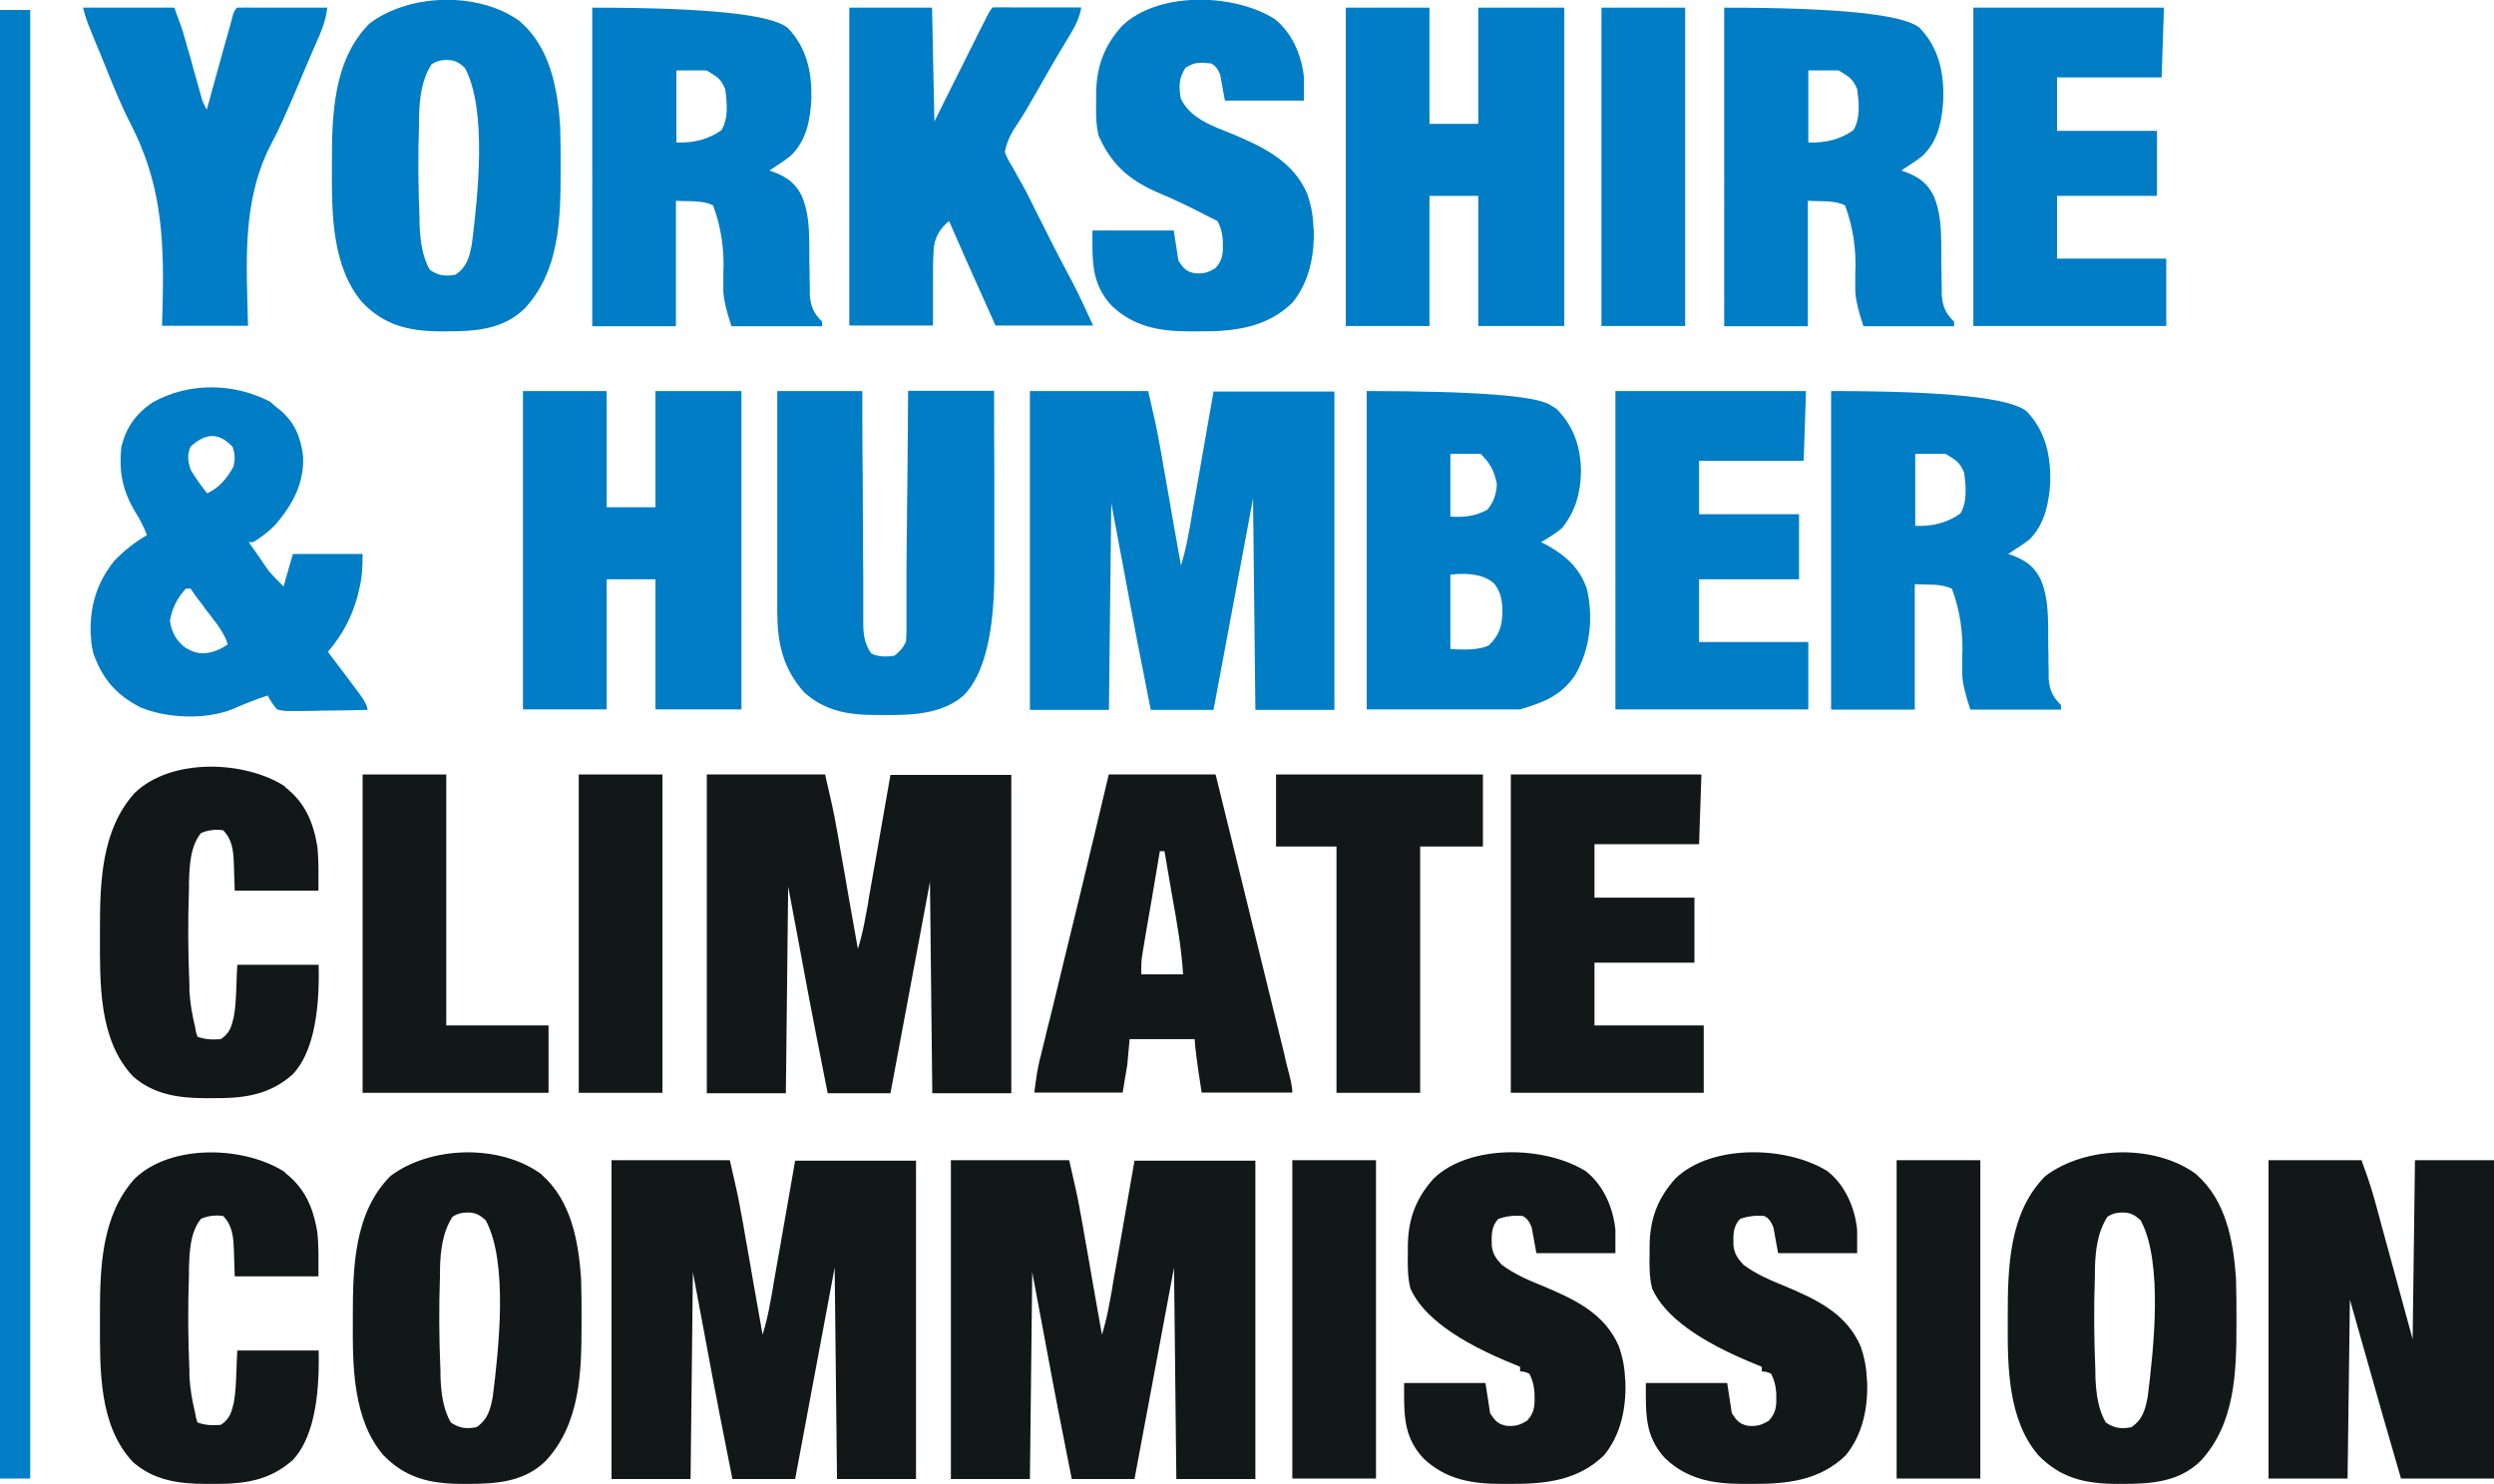
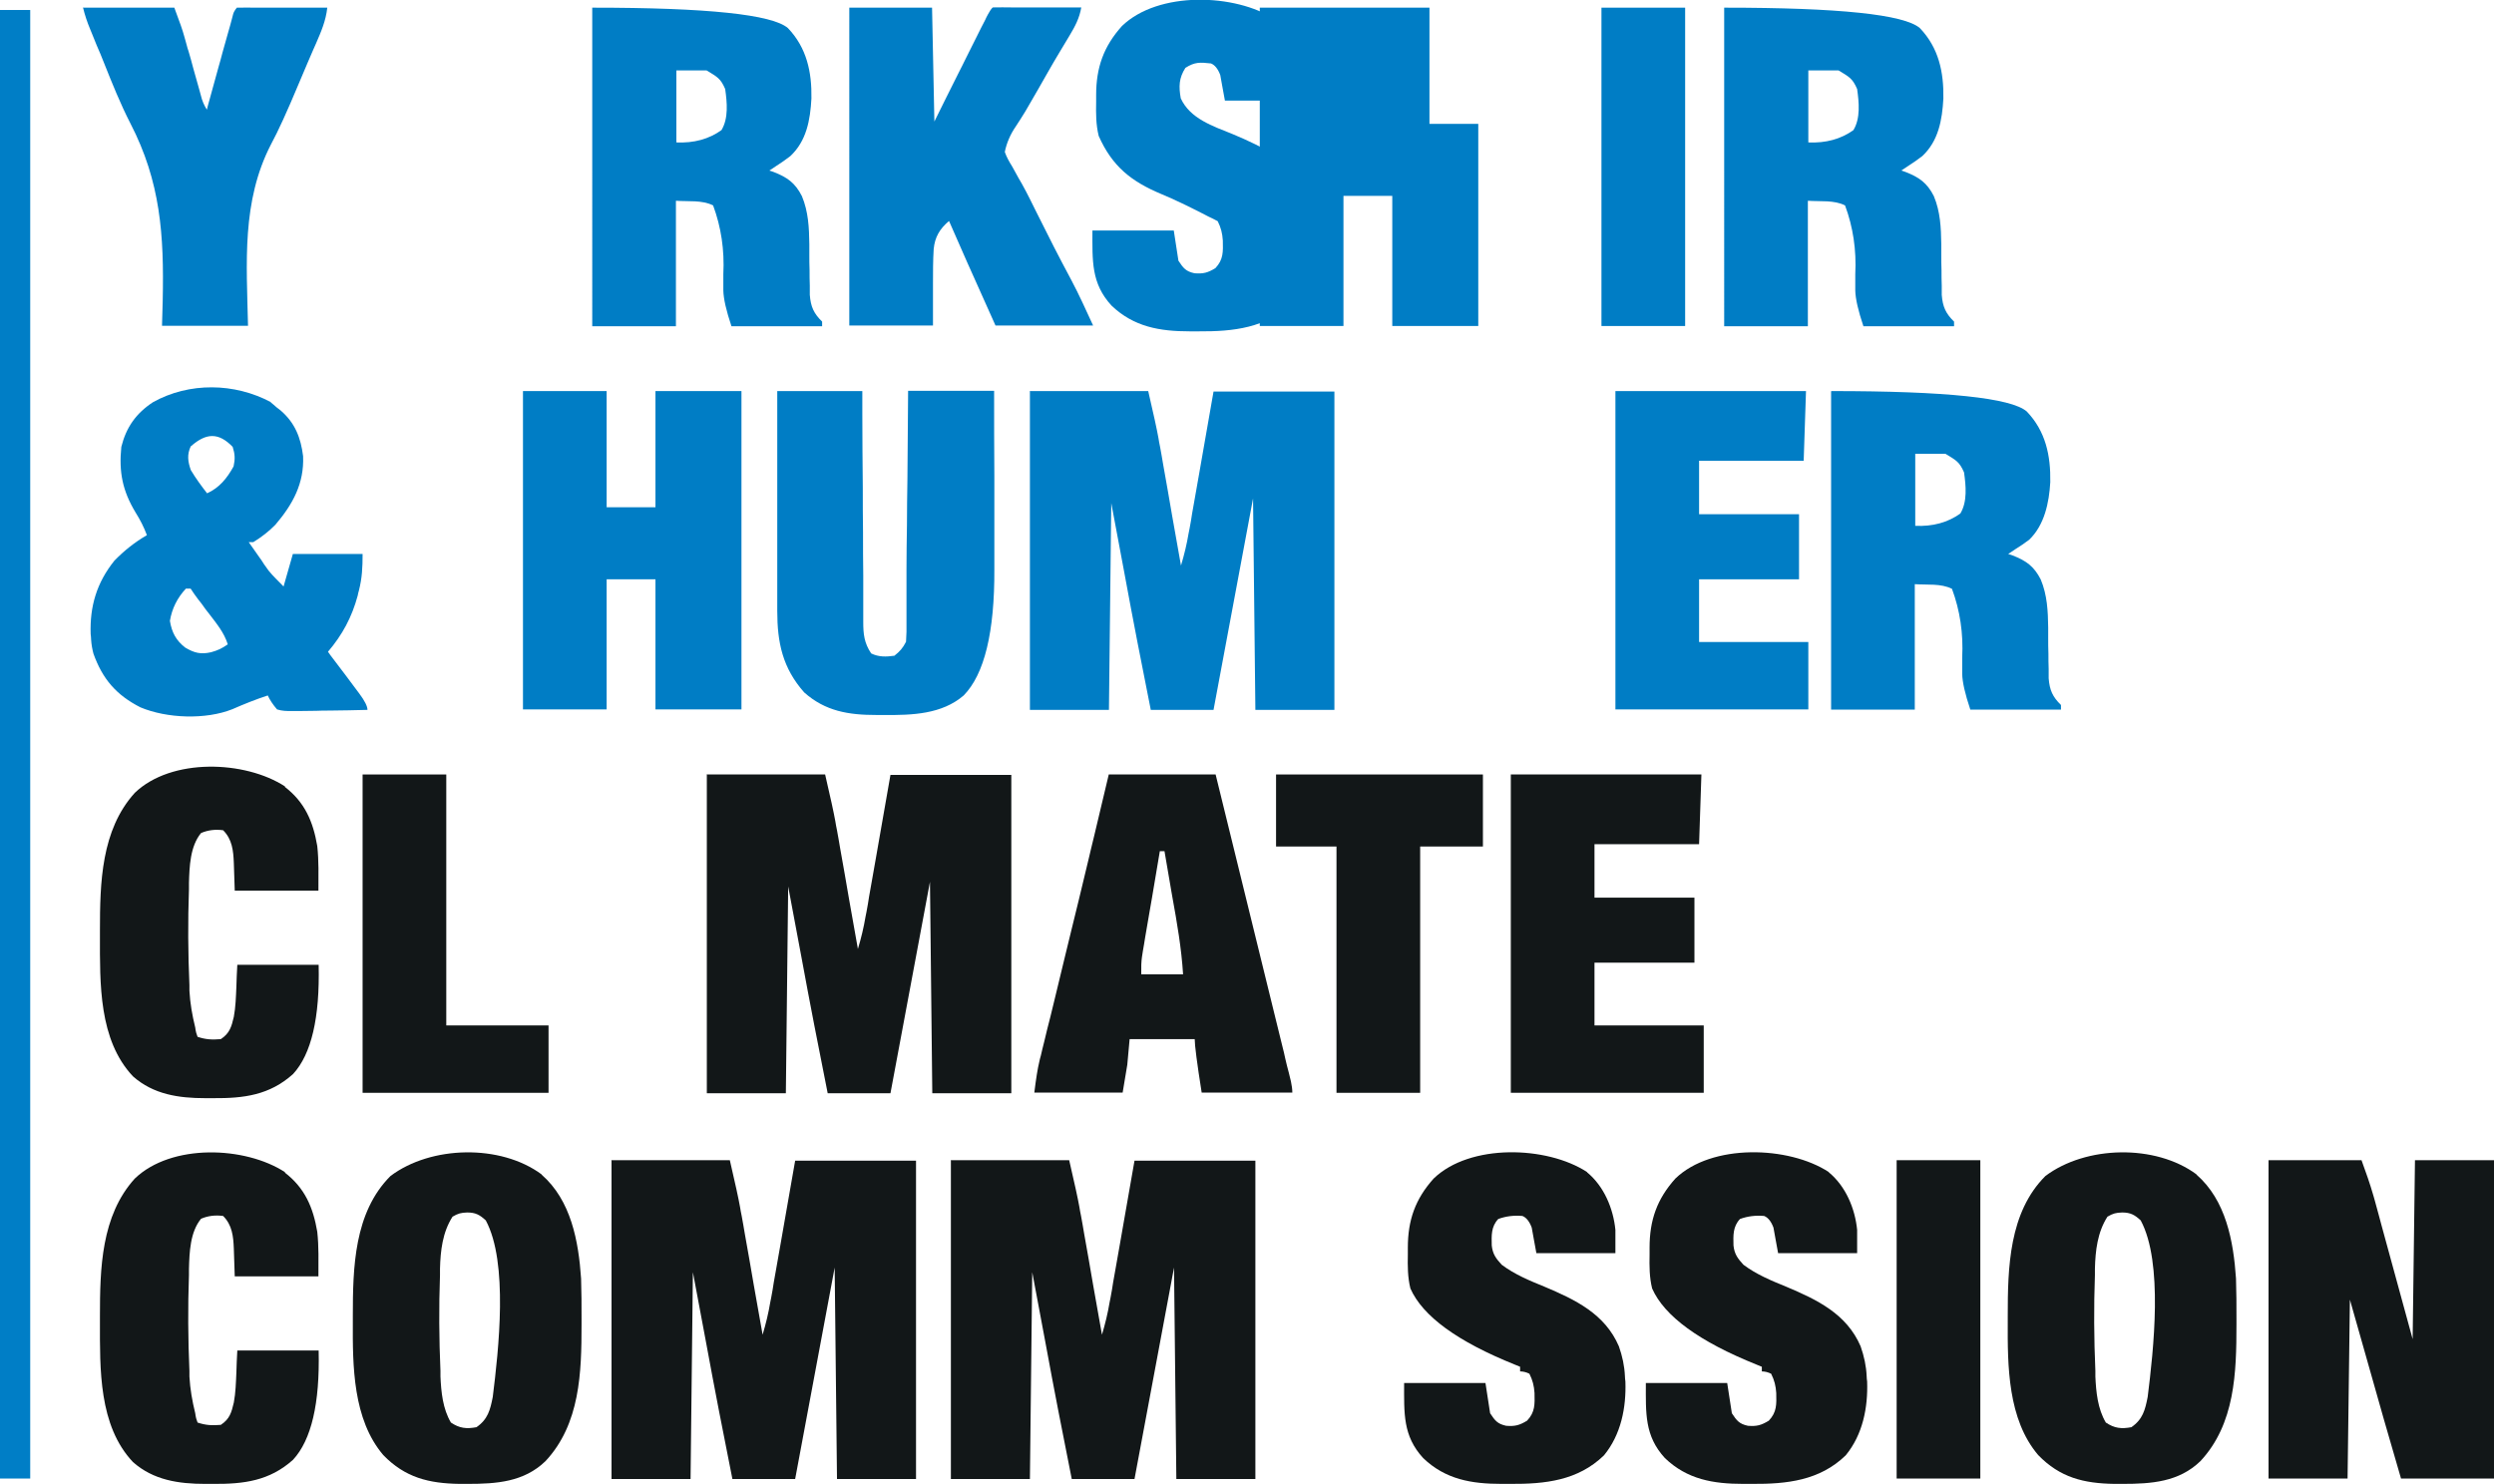
<svg xmlns="http://www.w3.org/2000/svg" id="Layer_1" version="1.1" viewBox="0 0 1073 638.7">
  <defs>
    <style>
      .st0 {
        fill: #121718;
      }

      .st1 {
        fill: #007dc5;
      }

      .st2 {
        fill: #007ec6;
      }
    </style>
  </defs>
  <path class="st0" d="M409,499.3h51q3.4,14.6,4.4,20.2c.2,1.2.4,2.5.7,3.8.2,1.3.5,2.6.7,3.9.2,1.4.5,2.7.7,4.1.6,3.6,1.3,7.1,1.9,10.7.6,3.7,1.3,7.3,1.9,11,1.3,7.1,2.5,14.3,3.8,21.4,1.4-4.7,2.5-9.2,3.3-14q.2-1,.4-2c.4-2.2.8-4.3,1.1-6.5.3-1.5.5-3,.8-4.5.7-4,1.4-7.9,2.1-11.9.8-4.8,1.7-9.5,2.5-14.3,1.3-7.2,2.5-14.5,3.8-21.7h52v137h-34c-.3-30-.7-60.1-1-91-5.6,30-11.2,60.1-17,91h-27c-3.9-19.5-7.7-39-11.3-58.6-1.9-10-3.8-20.1-5.7-30.4-.3,29.4-.7,58.7-1,89h-34v-137Z" />
  <path class="st0" d="M263,499.3h51q3.4,14.6,4.4,20.2c.2,1.2.4,2.5.7,3.8.2,1.3.5,2.6.7,3.9.2,1.4.5,2.7.7,4.1.6,3.6,1.3,7.1,1.9,10.7.6,3.7,1.3,7.3,1.9,11,1.3,7.1,2.5,14.3,3.8,21.4,1.4-4.7,2.5-9.2,3.3-14q.2-1,.4-2c.4-2.2.8-4.3,1.1-6.5.3-1.5.5-3,.8-4.5.7-4,1.4-7.9,2.1-11.9.8-4.8,1.7-9.5,2.5-14.3,1.3-7.2,2.5-14.5,3.8-21.7h52v137h-34c-.3-30-.7-60.1-1-91-5.6,30-11.2,60.1-17,91h-27c-3.9-19.5-7.7-39-11.3-58.6-1.9-10-3.8-20.1-5.7-30.4-.3,29.4-.7,58.7-1,89h-34v-137Z" />
  <path class="st0" d="M304,333.3h51q3.4,14.6,4.4,20.2c.2,1.2.4,2.5.7,3.8.2,1.3.5,2.6.7,3.9.2,1.4.5,2.7.7,4.1.6,3.6,1.3,7.1,1.9,10.7.6,3.7,1.3,7.3,1.9,11,1.3,7.1,2.5,14.3,3.8,21.4,1.4-4.7,2.5-9.2,3.3-14q.2-1,.4-2c.4-2.2.8-4.3,1.1-6.5.3-1.5.5-3,.8-4.5.7-4,1.4-7.9,2.1-11.9.8-4.8,1.7-9.5,2.5-14.3,1.3-7.2,2.5-14.5,3.8-21.7h52v137h-34c-.3-30-.7-60.1-1-91-5.6,30-11.2,60.1-17,91h-27c-3.9-19.5-7.7-39-11.3-58.6-1.9-10-3.8-20.1-5.7-30.4-.3,29.4-.7,58.7-1,89h-34v-137Z" />
  <path class="st1" d="M443,168.3h51q3.4,14.6,4.4,20.2c.2,1.2.4,2.5.7,3.8.2,1.3.5,2.6.7,3.9.2,1.4.5,2.7.7,4.1.6,3.6,1.3,7.1,1.9,10.7.6,3.7,1.3,7.3,1.9,11,1.3,7.1,2.5,14.3,3.8,21.4,1.4-4.7,2.5-9.2,3.3-14q.2-1,.4-2c.4-2.2.8-4.3,1.1-6.5.3-1.5.5-3,.8-4.5.7-4,1.4-7.9,2.1-11.9.8-4.8,1.7-9.5,2.5-14.3,1.3-7.2,2.5-14.5,3.8-21.7h52v137h-34c-.3-30-.7-60.1-1-91-5.6,30-11.2,60.1-17,91h-27c-3.9-19.5-7.7-39-11.3-58.6-1.9-10-3.8-20.1-5.7-30.4-.3,29.4-.7,58.7-1,89h-34v-137Z" />
  <path class="st0" d="M976,499.3h40c1.9,5.2,3.6,10,5.1,15.2.2.7.4,1.4.6,2.1.6,2.2,1.2,4.4,1.8,6.6.4,1.4.7,2.7,1.1,4.1,1.4,5,2.7,10,4.1,15,3.1,11.2,6.1,22.4,9.3,34,.3-25.4.7-50.8,1-77h34v137h-40c-5.1-17.3-10-34.6-14.9-52q-3.5-12.4-7.1-25c-.3,25.4-.7,50.8-1,77h-34v-137Z" />
-   <path class="st1" d="M588,168.3q69.6,0,79,6c.9.5,1.7,1.1,2.6,1.6,7.6,7.6,10.4,16.4,10.6,26.9-.2,9.4-2.3,17.1-8.2,24.5-2.8,2.3-5.8,4.2-9,6,.6.3,1.2.6,1.8.9,8.4,4.5,15,10.2,18,19.5,2.8,12.5,1.3,25.7-5.1,36.8-6.1,9-13.5,11.7-23.7,14.8h-66v-137ZM624,195.3v27q9.3.8,16-3c2.7-3.5,3.8-6.6,4-11-1.2-5.8-2.7-8.7-7-13h-13ZM624,247.3v32q11.7.9,16.6-1.6c4.5-4.5,5.6-8.1,5.8-14.4-.1-4.7-.5-8.1-3.4-12q-5.8-5.5-19-4Z" />
  <path class="st1" d="M116.4,173.1c.9.7,1.7,1.4,2.6,2.2.6.5,1.2.9,1.8,1.4,6.1,5.3,8.6,11.6,9.6,19.6.5,11.7-4.4,20.7-11.9,29.5-2.8,2.9-6.1,5.4-9.5,7.5h-2c1.6,2.2,3.1,4.5,4.7,6.7q.7.9,1.3,1.9t1.3,1.9c.4.6.8,1.1,1.2,1.7,2,2.5,4.3,4.6,6.5,6.9,1.3-4.6,2.6-9.2,4-14h30c0,5.8-.2,10.3-1.6,15.8-.2.7-.4,1.4-.5,2.1-2.5,9.3-6.6,16.9-12.8,24.2.3.4.7.9,1,1.4,1.6,2.1,3.1,4.1,4.7,6.2.5.7,1.1,1.4,1.6,2.1,1.6,2.1,3.1,4.2,4.7,6.3.5.7,1,1.3,1.5,2q3.5,4.7,3.5,7c-5.5.1-11,.3-16.4.3-1.9,0-3.7,0-5.6.1-2.7,0-5.4.1-8,.1q-1.2,0-2.5,0c-2.3,0-4.2,0-6.4-.7q-2.6-3-4-6c-5.2,1.7-10.2,3.7-15.2,5.9-11.5,4.6-28.2,4-39.6-.8-10.4-5.3-16.3-12.2-20.2-23.1q-.8-3-1-6c0-.8-.1-1.6-.2-2.4-.4-12,2.6-22.1,10.2-31.6,4.3-4.4,8.7-7.9,14-11-1.3-3.5-2.9-6.6-4.9-9.8-5.6-9.3-7.2-17.4-6.1-28.2,2.1-8.4,6.3-14.4,13.6-19.2,15.6-8.7,35.1-8.4,50.8,0ZM82.1,192c-1.7,3.6-1.3,6.6,0,10.3,2.1,3.5,4.5,6.8,7,10,5.3-2.4,8.6-6.5,11.4-11.6.7-3.2.6-5.3-.4-8.4-6.1-6.3-11.4-6-17.9-.3ZM80,253.3q-5.6,6-6.9,13.9c.8,4.9,2.6,8.4,6.6,11.5,3.9,2.3,6.6,3,11.1,2,2.9-.8,4.6-1.6,7.2-3.4-1.6-5.1-4.8-8.9-8-13.1-1.1-1.4-2.2-2.8-3.2-4.3-.5-.6-1-1.2-1.5-1.9-1.2-1.5-2.2-3.1-3.3-4.7h-2Z" />
  <path class="st1" d="M225,168.3h36v50h21v-50h37v137h-37v-56h-21v56h-36v-137Z" />
-   <path class="st1" d="M579,3.3h36v50h21V3.3h37v137h-37v-56h-21v56h-36V3.3Z" />
+   <path class="st1" d="M579,3.3h36v50h21V3.3v137h-37v-56h-21v56h-36V3.3Z" />
  <path class="st1" d="M742,3.3q73.9,0,84,8.8c8.1,8.5,10.3,18.9,10.1,30.3-.5,9.2-2.1,18.3-9.1,24.8-2,1.5-3.9,2.9-6,4.2-1,.7-2,1.3-3,2,.6.2,1.2.4,1.8.6,5.9,2.3,9.3,4.7,12.2,10.4,2.8,6.7,3.1,13.6,3.2,20.7,0,1.5,0,2.9,0,4.4,0,2.3,0,4.5.1,6.8,0,2.2,0,4.4.1,6.6,0,1.3,0,2.6,0,4,.4,5.1,1.7,8,5.3,11.5v2h-39q-3.4-10.1-3.5-15.4,0-1.7,0-3.5c0-1.2,0-2.3,0-3.5q.8-15.6-4.4-29.6c-4.8-2.4-10.6-1.6-16-2v54h-36V3.3ZM778,30.3v31q11.3.5,19.4-5.3c3.1-5.1,2.4-12,1.6-17.7-2-4.6-3.4-5.2-8-8h-13Z" />
  <path class="st1" d="M255,3.3q73.9,0,84,8.8c8.1,8.5,10.3,18.9,10.1,30.3-.5,9.2-2.1,18.3-9.1,24.8-2,1.5-3.9,2.9-6,4.2-1,.7-2,1.3-3,2,.6.2,1.2.4,1.8.6,5.9,2.3,9.3,4.7,12.2,10.4,2.8,6.7,3.1,13.6,3.2,20.7,0,1.5,0,2.9,0,4.4,0,2.3,0,4.5.1,6.8,0,2.2,0,4.4.1,6.6,0,1.3,0,2.6,0,4,.4,5.1,1.7,8,5.3,11.5v2h-39q-3.4-10.1-3.5-15.4,0-1.7,0-3.5c0-1.2,0-2.3,0-3.5q.8-15.6-4.4-29.6c-4.8-2.4-10.6-1.6-16-2v54h-36V3.3ZM291,30.3v31q11.3.5,19.4-5.3c3.1-5.1,2.4-12,1.6-17.7-2-4.6-3.4-5.2-8-8h-13Z" />
  <path class="st1" d="M788,168.3q73.9,0,84,8.8c8.1,8.5,10.3,18.9,10.1,30.4-.5,8.8-2.5,18.5-9.1,24.8-2,1.5-3.9,2.8-6,4.1-1,.7-2,1.3-3,2,.6.2,1.2.4,1.8.6,5.9,2.3,9.3,4.7,12.2,10.4,2.8,6.7,3.1,13.6,3.2,20.7,0,1.5,0,2.9,0,4.4,0,2.3,0,4.5.1,6.8,0,2.2,0,4.4.1,6.6,0,1.3,0,2.6,0,4,.4,5.1,1.7,8,5.3,11.5v2h-39q-3.4-10.1-3.5-15.4,0-1.7,0-3.5c0-1.2,0-2.3,0-3.5q.8-15.6-4.4-29.6c-4.8-2.4-10.6-1.6-16-2v54h-36v-137ZM824,195.3v31q11.3.5,19.4-5.3c3.1-5.1,2.4-12,1.6-17.7-2-4.6-3.4-5.2-8-8h-13Z" />
  <path class="st1" d="M365,3.3h36c.3,16.2.7,32.3,1,49,1.7-3.5,3.4-6.9,5.2-10.5,1.7-3.3,3.3-6.7,5-10,1.2-2.3,2.3-4.6,3.5-7,1.7-3.3,3.3-6.7,5-10q.8-1.6,1.6-3.2c.5-1,1-1.9,1.5-2.9.4-.9.8-1.7,1.3-2.6q1-1.9,2-2.9c2.8,0,5.6-.1,8.4,0,.8,0,1.7,0,2.6,0,2.7,0,5.4,0,8.1,0,1.8,0,3.7,0,5.5,0,4.5,0,9,0,13.5,0-.8,4.7-2.7,8.2-5.1,12.2-.9,1.5-1.8,3-2.7,4.5-.5.8-1,1.7-1.5,2.5-3.2,5.3-6.2,10.7-9.3,16.1-1.2,2.1-2.5,4.3-3.7,6.4-.6,1-1.2,2.1-1.8,3.1-1.3,2.1-2.6,4.2-4,6.3q-3.6,5.2-4.8,11.1c.8,2.3,1.9,4.2,3.2,6.3.9,1.6,1.8,3.3,2.7,4.9.5.9,1,1.7,1.5,2.6,2.3,4.1,4.3,8.3,6.4,12.5,4.8,9.7,9.7,19.3,14.8,28.8,3.4,6.4,6.3,12.9,9.4,19.6h-42q-14.4-32-20-45c-4,3.4-6.1,6.9-6.6,12.1-.3,5-.3,9.9-.3,14.9,0,1.7,0,3.5,0,5.2,0,4.3,0,8.5,0,12.8h-36V3.3Z" />
  <path class="st1" d="M335,168.3h36c0,3.2,0,6.4,0,9.7,0,10.6.1,21.2.2,31.8,0,6.4,0,12.9.1,19.3,0,6.2,0,12.4.1,18.6,0,2.4,0,4.7,0,7.1,0,3.3,0,6.6,0,9.9,0,1,0,2,0,3,0,5.2.4,9,3.4,13.5,3.2,1.6,6.5,1.5,10,1,2.4-1.9,3.6-3.3,5-6,.1-1.4.1-2.9.2-4.3,0-.9,0-1.8,0-2.8,0-1,0-2,0-3,0-1.1,0-2.1,0-3.2,0-3.5,0-7,0-10.5,0-2.4,0-4.8,0-7.3,0-6.4.1-12.8.2-19.1,0-6.5.1-13,.2-19.5.1-12.8.2-25.5.3-38.3h37c0,12.3,0,24.5.1,36.8,0,5.7,0,11.4,0,17.1,0,5.5,0,11,0,16.5,0,2.1,0,4.2,0,6.3q.2,40.7-13.2,54.4c-9.4,8.1-22.2,8.5-34,8.4-1.2,0-2.4,0-3.6,0-11.9,0-21.9-1.6-31-9.7-9.3-10.5-11.6-21.4-11.6-35.1,0-1,0-2.1,0-3.1,0-3.4,0-6.8,0-10.1,0-2.3,0-4.7,0-7,0-6.2,0-12.3,0-18.5,0-6.3,0-12.6,0-18.9,0-12.3,0-24.7,0-37Z" />
  <path class="st0" d="M945,505.5c12.7,11.1,15.9,28.6,17,44.7.2,5.8.2,11.6.2,17.4,0,.8,0,1.6,0,2.4,0,20.7-.6,42.8-15.5,58.8-9.3,9-21.1,9.8-33.5,9.8-1.2,0-2.3,0-3.5,0-13.2-.2-23.4-2.7-32.8-12.4-13.1-15.4-13.2-38.3-13.1-57.6,0-.7,0-1.4,0-2.2,0-20.8.5-44.6,16.2-60.3,17.4-13.1,47.3-13.8,65-.7ZM906.7,523.6c-4.3,6.7-5.2,14.6-5.4,22.4,0,.9,0,1.8,0,2.7-.5,13.8-.4,27.6.2,41.3,0,.8,0,1.6,0,2.4.3,6.7,1,13.9,4.5,19.8,3.7,2.5,6.7,2.8,11,2,4.9-3.4,5.9-7.4,7-13,2.5-20.1,6.8-57.8-3-76-2.6-2.4-4.4-3.4-8-3.4-2.7.1-3.9.4-6.3,1.8Z" />
  <path class="st0" d="M233,505.5c12.7,11.1,15.9,28.6,17,44.7.2,5.8.2,11.6.2,17.4,0,.8,0,1.6,0,2.4,0,20.7-.6,42.8-15.5,58.8-9.3,9-21.1,9.8-33.5,9.8-1.2,0-2.3,0-3.5,0-13.2-.2-23.4-2.7-32.8-12.4-13.1-15.4-13.2-38.3-13.1-57.6,0-.7,0-1.4,0-2.2,0-20.8.5-44.6,16.2-60.3,17.4-13.1,47.3-13.8,65-.7ZM194.7,523.6c-4.3,6.7-5.2,14.6-5.4,22.4,0,.9,0,1.8,0,2.7-.5,13.8-.4,27.6.2,41.3,0,.8,0,1.6,0,2.4.3,6.7,1,13.9,4.5,19.8,3.7,2.5,6.7,2.8,11,2,4.9-3.4,5.9-7.4,7-13,2.5-20.1,6.8-57.8-3-76-2.6-2.4-4.4-3.4-8-3.4-2.7.1-3.9.4-6.3,1.8Z" />
-   <path class="st1" d="M224,9.5c12.7,11.1,15.9,28.6,17,44.7.2,5.8.2,11.6.2,17.4,0,.8,0,1.6,0,2.4,0,20.7-.6,42.8-15.5,58.8-9.3,9-21.1,9.8-33.5,9.8-1.2,0-2.3,0-3.5,0-13.2-.2-23.4-2.7-32.8-12.4-13.1-15.4-13.2-38.3-13.1-57.6,0-.7,0-1.4,0-2.2,0-20.8.5-44.6,16.2-60.3,17.4-13.1,47.3-13.8,65-.7ZM185.7,27.6c-4.3,6.7-5.2,14.6-5.4,22.4,0,.9,0,1.8,0,2.7-.5,13.8-.4,27.6.2,41.3,0,.8,0,1.6,0,2.4.3,6.7,1,13.9,4.5,19.8,3.7,2.5,6.7,2.8,11,2,4.9-3.4,5.9-7.4,7-13,2.5-20.1,6.8-57.8-3-76-2.6-2.4-4.4-3.4-8-3.4-2.7.1-3.9.4-6.3,1.8Z" />
  <path class="st0" d="M477,333.3h46c7.7,31.4,15.4,62.7,23.1,94.1.9,3.5,1.7,7.1,2.6,10.6,1,4.2,2.1,8.4,3.1,12.6.4,1.6.8,3.1,1.1,4.7.5,2.1,1,4.3,1.6,6.4.3,1.2.6,2.4.9,3.7q.6,2.8.6,4.8h-39q-3-19-3-23h-28c-.3,3.6-.7,7.3-1,11-.7,4-1.3,7.9-2,12h-38q1.1-9,2.1-13.1c.2-.9.4-1.9.7-2.8.2-1,.5-2,.7-3,.3-1.1.5-2.1.8-3.2.8-3.5,1.7-7,2.6-10.5.6-2.5,1.2-4.9,1.8-7.4,1.4-5.8,2.8-11.6,4.2-17.4,2.1-8.5,4.1-17,6.2-25.4,1.5-6.1,2.9-12.2,4.4-18.3.3-1.1.5-2.3.8-3.4.5-2.1,1-4.2,1.5-6.2,2.1-8.7,4.1-17.4,6.2-26.1ZM499,366.3c-1.1,6.7-2.3,13.5-3.4,20.2-.4,2.3-.8,4.6-1.2,6.9-.6,3.3-1.1,6.6-1.7,9.9q-.3,1.5-.5,3.1c-.2,1-.3,1.9-.5,2.9-.1.8-.3,1.7-.4,2.6q-.4,2.8-.3,7.4h18c-.7-11.2-2.6-22.2-4.6-33.2-.3-1.9-.7-3.8-1-5.8-.8-4.7-1.6-9.3-2.4-14h-2Z" />
  <path class="st0" d="M786.8,504.5c7.3,6,11.3,15.6,12.2,24.8v10h-34c-.7-3.6-1.3-7.3-2-11q-1.5-4-4-5-5.5-.5-10.4,1.3c-3.1,3.3-2.9,7.1-2.8,11.4.4,3.7,1.8,5.6,4.3,8.3,5.6,4.2,11.9,6.8,18.3,9.4,13.3,5.6,26.1,11.7,32.1,25.7,1.5,4.3,2.4,8.4,2.6,12.9,0,.7.1,1.5.2,2.2.4,11.3-1.9,22.9-9.2,31.8-11.2,10.9-25.4,12.4-40.3,12.3-1.2,0-2.5,0-3.8,0-12.9,0-24.1-1.9-33.7-11.1-8.8-9.6-8.2-19.3-8.2-32.3h35c.7,4.3,1.3,8.6,2,13,2.1,3.2,3.2,4.6,6.9,5.4,3.8.3,5.7-.2,9-2.2,3.5-3.7,3.3-7.1,3.2-11.9-.2-3.1-.8-5.5-2.2-8.3q-2-1-4-1v-2c-.7-.3-1.4-.6-2.2-.9q-37.1-14.9-45-32.8c-1.2-4.9-1.2-9.6-1.1-14.6,0-1,0-2,0-3,0-11.8,3.2-20.9,11.1-29.7,15.6-15.1,48.7-14.1,66-2.8Z" />
  <path class="st0" d="M682.8,504.5c7.3,6,11.3,15.6,12.2,24.8v10h-34c-.7-3.6-1.3-7.3-2-11q-1.5-4-4-5-5.5-.5-10.4,1.3c-3.1,3.3-2.9,7.1-2.8,11.4.4,3.7,1.8,5.6,4.3,8.3,5.6,4.2,11.9,6.8,18.3,9.4,13.3,5.6,26.1,11.7,32.1,25.7,1.5,4.3,2.4,8.4,2.6,12.9,0,.7.1,1.5.2,2.2.4,11.3-1.9,22.9-9.2,31.8-11.2,10.9-25.4,12.4-40.3,12.3-1.2,0-2.5,0-3.8,0-12.9,0-24.1-1.9-33.7-11.1-8.8-9.6-8.2-19.3-8.2-32.3h35c.7,4.3,1.3,8.6,2,13,2.1,3.2,3.2,4.6,6.9,5.4,3.8.3,5.7-.2,9-2.2,3.5-3.7,3.3-7.1,3.2-11.9-.2-3.1-.8-5.5-2.2-8.3q-2-1-4-1v-2c-.7-.3-1.4-.6-2.2-.9q-37.1-14.9-45-32.8c-1.2-4.9-1.2-9.6-1.1-14.6,0-1,0-2,0-3,0-11.8,3.2-20.9,11.1-29.7,15.6-15.1,48.7-14.1,66-2.8Z" />
  <path class="st1" d="M548.8,8.5c7.3,6,11.3,15.6,12.2,24.8v10h-34c-.7-3.6-1.3-7.3-2-11q-1.5-4-4-5c-4.7-.5-6.9-.7-11,1.9-2.8,4.4-2.9,8-2,13.1,4,8.8,13.9,12,22.3,15.4,13.3,5.6,26.1,11.7,32.1,25.7,1.5,4.3,2.4,8.4,2.6,12.9,0,.7.1,1.5.2,2.2.4,11.3-1.9,22.9-9.2,31.8-11.2,10.9-25.4,12.4-40.3,12.3-1.2,0-2.5,0-3.8,0-12.9,0-24.1-1.9-33.7-11.1-8.8-9.6-8.2-19.3-8.2-32.3h35c.7,4.3,1.3,8.6,2,13,2.1,3.2,3.2,4.6,6.9,5.4,3.8.3,5.7-.2,9-2.2,3.5-3.7,3.3-7.1,3.2-11.9-.2-3.1-.8-5.5-2.2-8.3q-1.8-1-4-2c-1-.5-1.9-1-2.9-1.5-5.7-2.9-11.4-5.7-17.4-8.2-12.9-5.4-21.1-11.9-26.9-25-1.2-4.9-1.2-9.6-1.1-14.6,0-1,0-2,0-3,0-11.8,3.2-20.9,11.1-29.7,15.6-15.1,48.7-14.1,66-2.8Z" />
  <path class="st0" d="M650,333.3h82c-.3,9.9-.7,19.8-1,30h-45v23h43v28h-43v27h47v29h-83v-137Z" />
  <path class="st1" d="M695,168.3h82c-.3,9.9-.7,19.8-1,30h-45v23h43v28h-43v27h47v29h-83v-137Z" />
-   <path class="st1" d="M849,3.3h82c-.3,9.9-.7,19.8-1,30h-45v23h43v28h-43v27h47v29h-83V3.3Z" />
  <path class="st0" d="M122.5,504.6c8.6,6.6,12.2,14.9,14,25.5.7,6.4.5,12.7.5,19.2h-36q-.3-9.1-.4-12c-.2-5.2-.7-10.1-4.6-14q-5.1-.7-9.5,1.2c-4.7,5.7-5,14.4-5.2,21.5,0,.9,0,1.8,0,2.7-.5,13.8-.4,27.6.2,41.3q0,1.2,0,2.4c.3,5.4,1.2,10.5,2.5,15.8.1.7.2,1.5.4,2.2.2.6.4,1.2.6,1.8,3.6,1.2,6.2,1.3,10,1,3.8-2.5,4.6-5.3,5.6-9.6.8-4.3.9-8.5,1.1-12.9.1-3.1.2-6.3.4-9.5h35q.8,34.2-11,47c-10.1,9.1-21.2,10.5-34.4,10.4-1.1,0-2.3,0-3.4,0-11.4,0-22.3-1.6-31.1-9.4-14.8-15.7-14.2-40.1-14.2-60.4,0-.7,0-1.5,0-2.3,0-20.5.5-43.3,15-59.3,15.7-15.1,47.4-14,64.7-2.7Z" />
  <path class="st0" d="M122.5,338.6c8.6,6.6,12.2,14.9,14,25.5.7,6.4.5,12.7.5,19.2h-36q-.3-9.1-.4-12c-.2-5.2-.7-10.1-4.6-14q-5.1-.7-9.5,1.2c-4.7,5.7-5,14.4-5.2,21.5,0,.9,0,1.8,0,2.7-.5,13.8-.4,27.6.2,41.3q0,1.2,0,2.4c.3,5.4,1.2,10.5,2.5,15.8.1.7.2,1.5.4,2.2.2.6.4,1.2.6,1.8,3.6,1.2,6.2,1.3,10,1,3.8-2.5,4.6-5.3,5.6-9.6.8-4.3.9-8.5,1.1-12.9.1-3.1.2-6.3.4-9.5h35q.8,34.2-11,47c-10.1,9.1-21.2,10.5-34.4,10.4-1.1,0-2.3,0-3.4,0-11.4,0-22.3-1.6-31.1-9.4-14.8-15.7-14.2-40.1-14.2-60.4,0-.7,0-1.5,0-2.3,0-20.5.5-43.3,15-59.3,15.7-15.1,47.4-14,64.7-2.7Z" />
  <path class="st2" d="M0,4.3h13v632H0V4.3Z" />
  <path class="st1" d="M36,3.3h39q3.4,9,4.2,12.1c.2.7.4,1.4.6,2.1.2.7.4,1.4.6,2.2.2.8.4,1.5.7,2.3.7,2.4,1.4,4.8,2,7.2.9,3.2,1.8,6.4,2.7,9.6.2.7.4,1.5.6,2.2q.8,3.4,2.6,6.2c.1-.5.3-1.1.4-1.6,1.5-5.6,3.1-11.1,4.6-16.7.6-2.1,1.2-4.2,1.7-6.2.8-3,1.7-6,2.5-8.9.3-.9.5-1.9.8-2.8.2-.9.5-1.7.7-2.6q.3-1.1.6-2.3t1.6-2.8c2.9,0,5.7-.1,8.6,0q1.3,0,2.6,0c2.8,0,5.5,0,8.3,0,1.9,0,3.7,0,5.6,0,4.6,0,9.2,0,13.8,0-.6,5.6-2.6,10.2-4.8,15.3-.4.9-.8,1.8-1.2,2.7-.8,1.9-1.7,3.9-2.5,5.8-1.3,3.1-2.6,6.2-3.9,9.2q-7.3,17.5-11.8,25.8c-12.7,24.6-10.5,51-9.9,78.1h-37c.1-3.6.2-7.2.3-10.9.6-28.2-.9-51-13.9-76.2-4.3-8.4-7.8-17.1-11.3-25.9-1-2.6-2.1-5.2-3.2-7.7-.6-1.6-1.3-3.1-1.9-4.7-.3-.7-.6-1.4-.9-2.2-1.3-3.1-2.3-6.1-3.1-9.4Z" />
  <path class="st0" d="M549,333.3h89v31h-27v106h-36v-106h-26v-31Z" />
  <path class="st0" d="M156,333.3h36v108h44v29h-80v-137Z" />
  <path class="st0" d="M816,499.3h36v137h-36v-137Z" />
-   <path class="st0" d="M556,499.3h36v137h-36v-137Z" />
-   <path class="st0" d="M249,333.3h36v137h-36v-137Z" />
  <path class="st1" d="M689,3.3h36v137h-36V3.3Z" />
</svg>